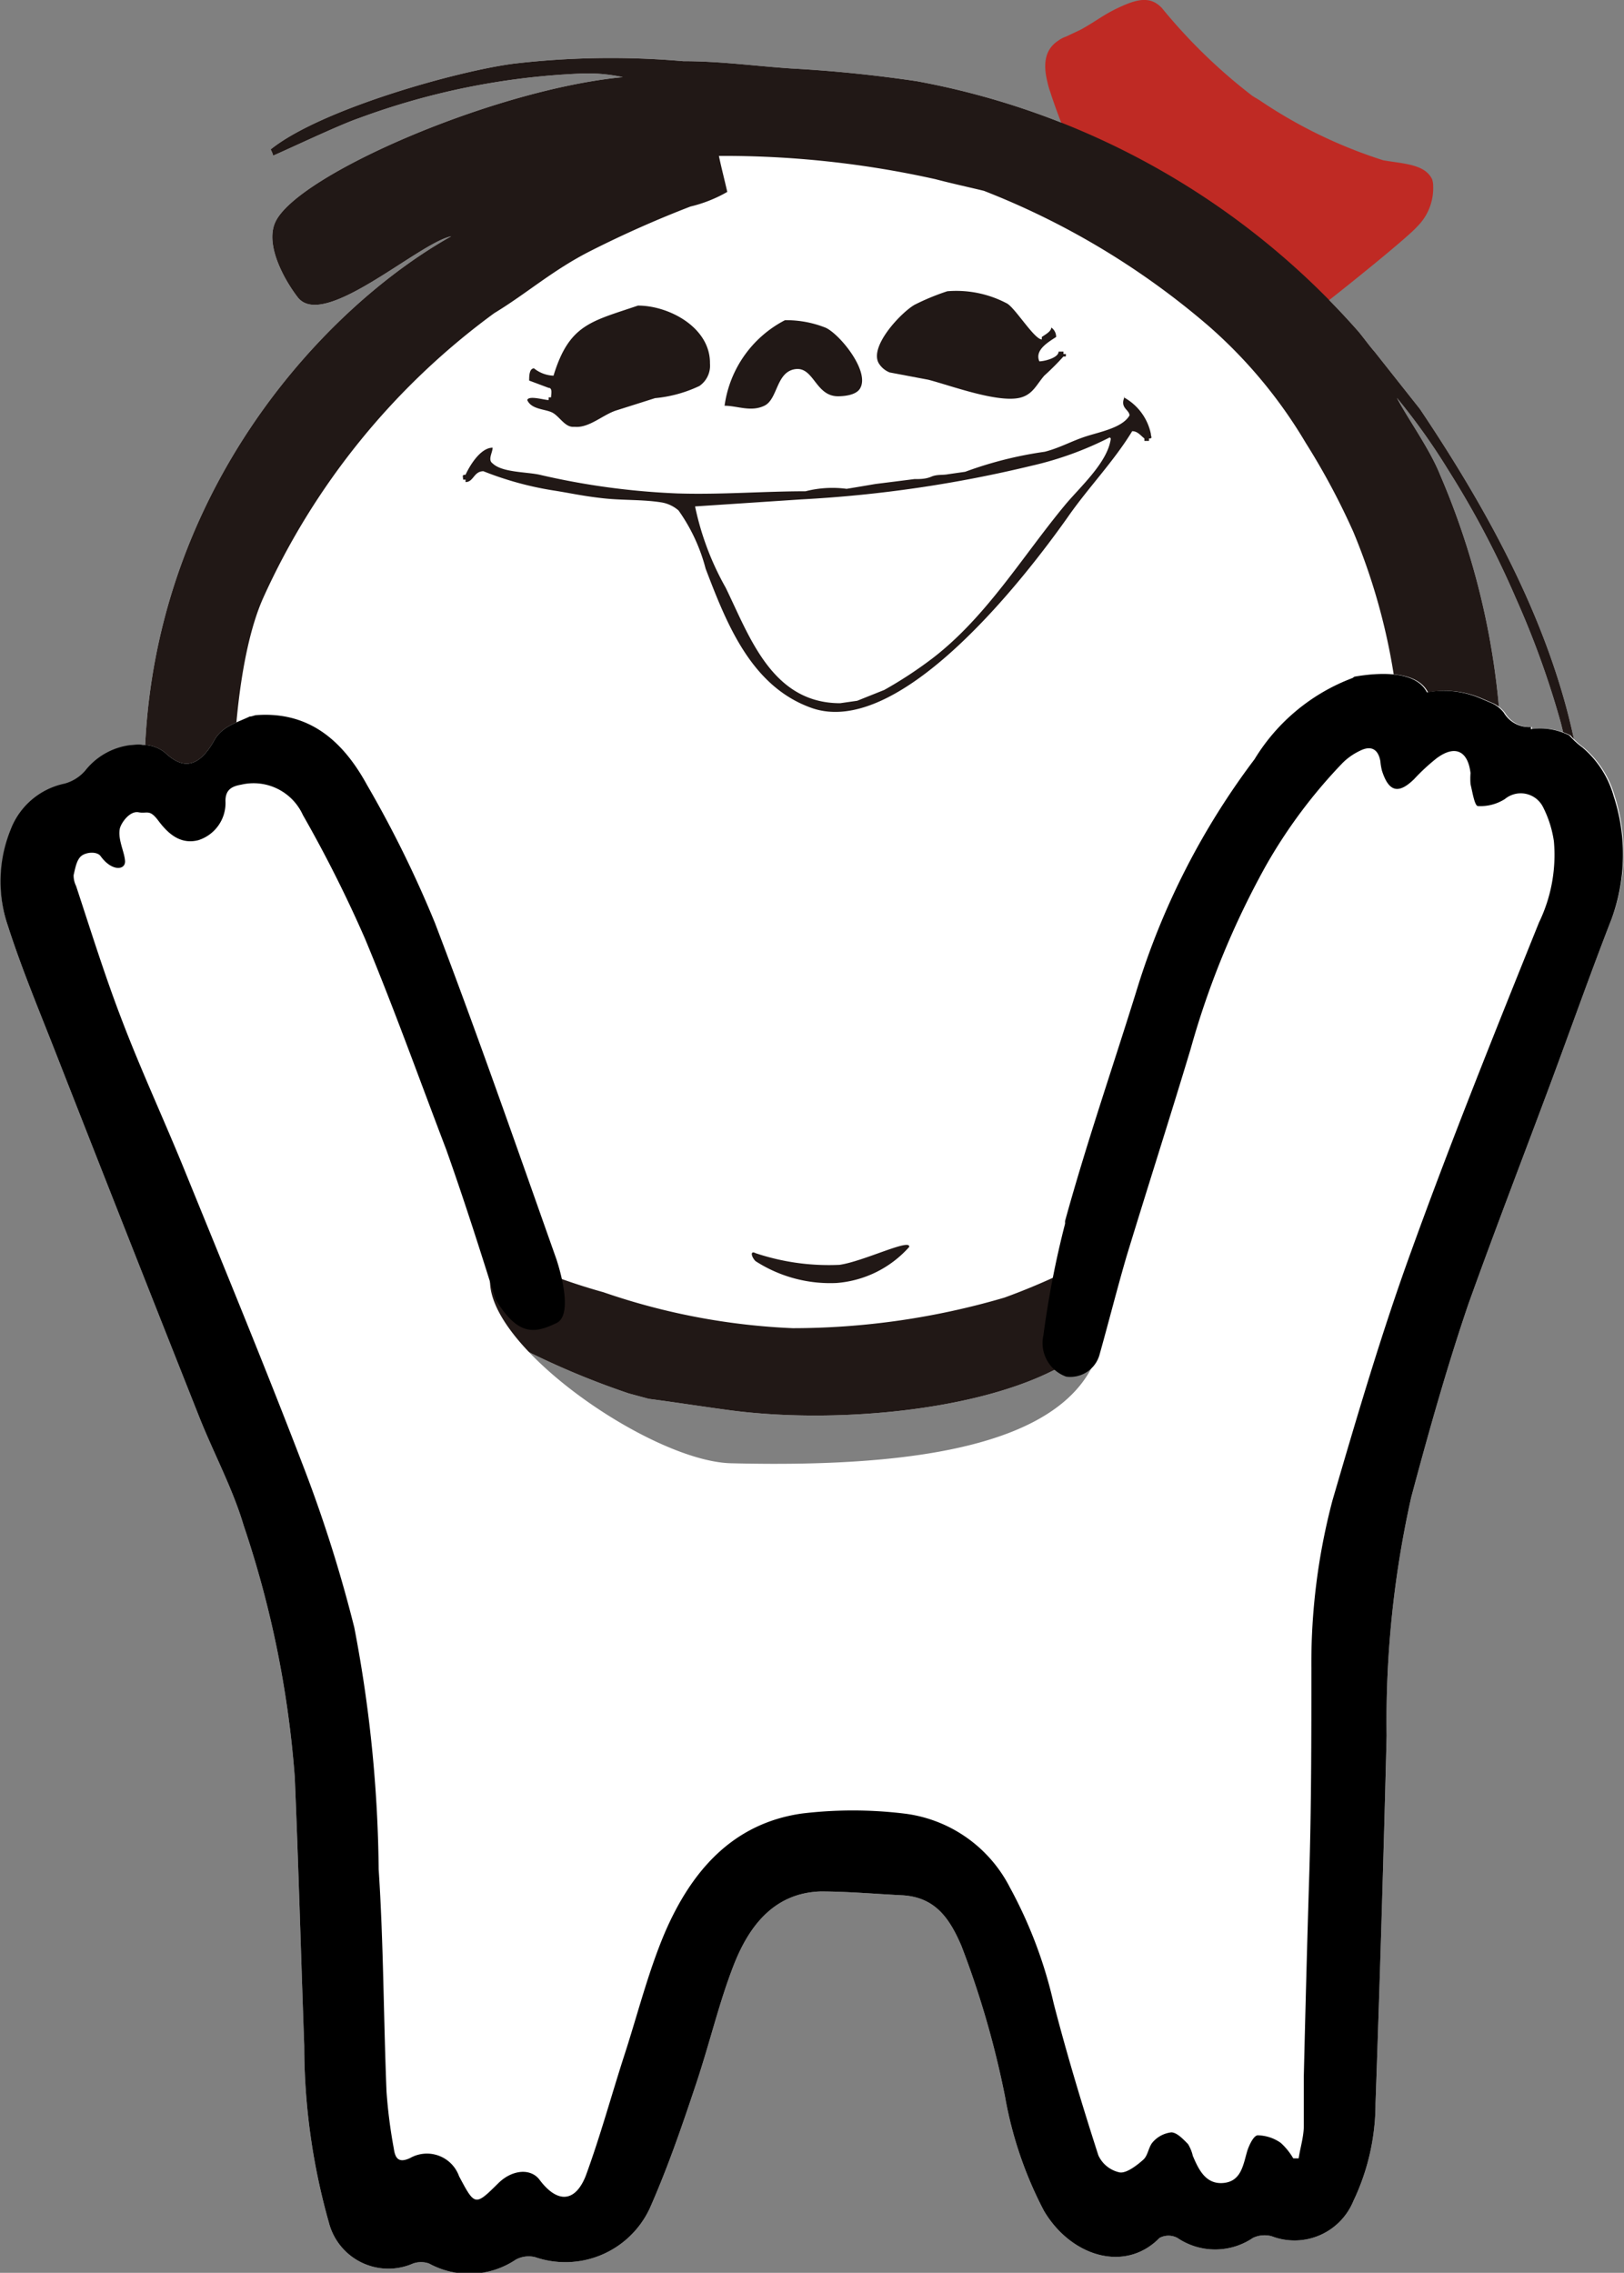
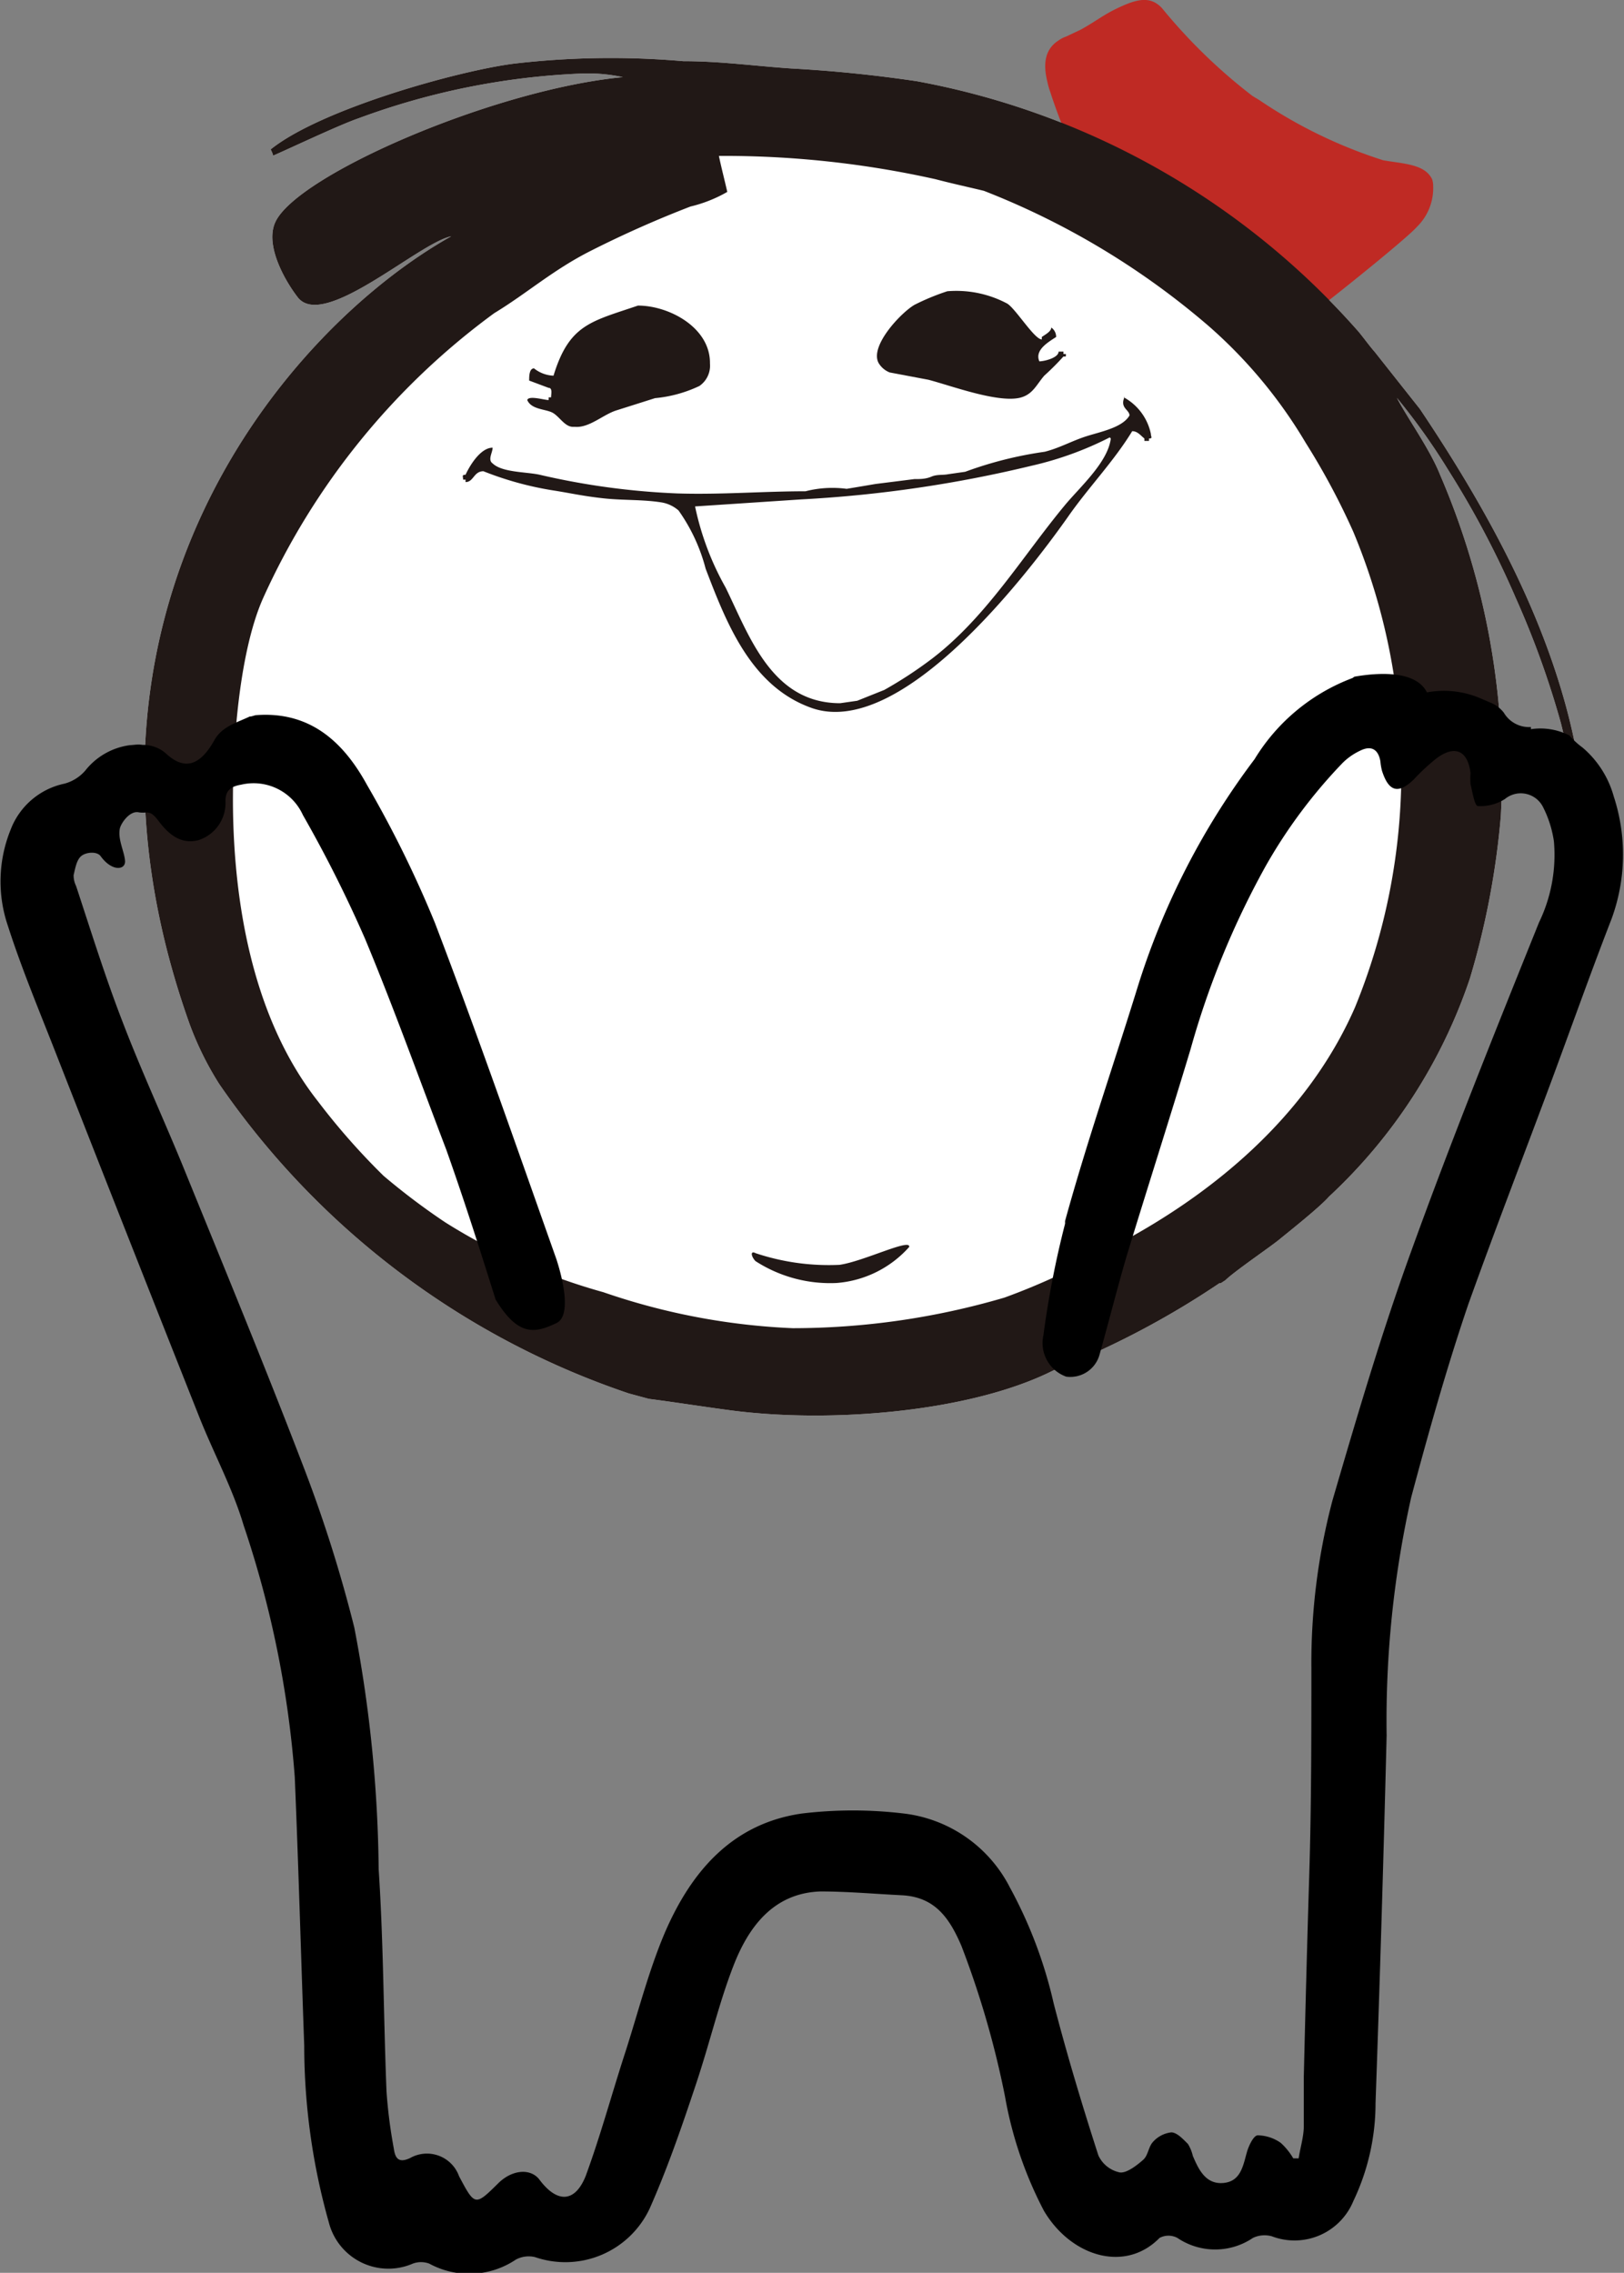
<svg xmlns="http://www.w3.org/2000/svg" viewBox="0 0 60 83.97">
  <rect x="0" y="0" width="60" height="83.97" fill="#808080" stroke="none" />
  <defs>
    <style>.cls-1{fill:#fff;}.cls-2{fill:#bf2a24;}.cls-3{fill:#211816;}</style>
  </defs>
  <g id="レイヤー_2" data-name="レイヤー 2">
    <g id="レイヤー_4" data-name="レイヤー 4">
      <path class="cls-1" d="M58.26,27.85c-.87-4.63-3.25-8.94-5.8-12.74L50.79,13c-.21-.24-.4-.51-.6-.75A28.63,28.63,0,0,0,33.87,3c-1.49-.22-3-.38-4.63-.47-1.34-.09-2.62-.27-4-.27A30.82,30.82,0,0,0,19,2.35c-2.06.26-7.15,1.68-9,3.17,0,0,.08.15.09.23.54-.23,2.43-1.13,3.16-1.38a26.8,26.8,0,0,1,8.17-1.65,6.09,6.09,0,0,1,1.59.13c-4.74.45-12,3.6-12.83,5.34-.41.85.34,2.17.81,2.78.94,1.27,4.48-2,5.68-2.24C10.62,12.12,1.58,22.61,7,37.82H7A11.6,11.6,0,0,0,8.1,40.05,30,30,0,0,0,23.23,51.48l.74.2c1,.13,2,.29,3.06.43,3.62.47,8.59.07,11.64-1.36l.27-.13a31.56,31.56,0,0,0,6.11-3.21v0h.05l.17-.11c.35-.34,1.66-1.23,2-1.51s1.48-1.18,1.83-1.58h0a19.47,19.47,0,0,0,5.21-8.07,29.61,29.61,0,0,0,1.14-6,28,28,0,0,0-2.25-12.61c-.38-.95-1.2-2.08-1.59-2.83a23.69,23.69,0,0,1,1.9,2.67A34,34,0,0,1,56,22.09a33.1,33.1,0,0,1,1.67,4.63c.23.93.46,1.88.68,2.82a2,2,0,0,1,.1.43,1.31,1.31,0,0,1,.06.27h.28C58.62,29.15,58.41,28.64,58.26,27.85Z" />
      <path class="cls-2" d="M52.91,6.62a.8.8,0,0,0-.13-.19c-.34-.38-1.08-.4-1.68-.51A17.71,17.71,0,0,1,46.53,3.7l-.25-.15A20.15,20.15,0,0,1,42.93.3a1.06,1.06,0,0,0-.2-.17c-.41-.27-.91-.08-1.44.17s-.87.53-1.37.8l-.53.25a1.13,1.13,0,0,0-.29.15c-.5.33-.57.86-.4,1.54a2.68,2.68,0,0,0,.1.35c.18.56.43,1.23.64,1.7h0l.09,0,.85.36.26.11h0l.84.4.43.21.79.42.48.28.54.31.71.45L45,8l.47.33L46.3,9l.41.32.9.74.29.26c.34.3.68.6,1,.93h0c1-.78,3.13-2.5,3.45-2.87a2,2,0,0,0,.6-1.5A.79.79,0,0,0,52.91,6.62Z" />
      <path class="cls-3" d="M35,10.76a4,4,0,0,1,2.22.46c.32.21,1,1.32,1.27,1.32v-.09c.11-.08.35-.2.35-.35a.42.42,0,0,1,.18.35c-.31.2-.8.49-.62.9.18,0,.71-.13.71-.36h.18v.09h.09c0,.12,0,.09-.09.09a9.51,9.51,0,0,1-.71.71c-.3.35-.43.71-.92.82-.84.18-2.55-.46-3.36-.67l-1.43-.27a.83.83,0,0,1-.41-.35c-.34-.63.84-1.87,1.33-2.15a8.55,8.55,0,0,1,1.21-.5" />
      <path class="cls-3" d="M23.57,11.29c1.16,0,2.68.82,2.66,2.14a.91.91,0,0,1-.39.83,4.85,4.85,0,0,1-1.64.45l-1.42.45c-.49.15-1,.65-1.53.61h-.08c-.31,0-.51-.4-.77-.53s-.77-.11-.92-.46c.05-.18.63,0,.79,0v-.1h.09c0-.12.06-.35-.09-.35l-.72-.27c0-.15,0-.45.18-.45a1.23,1.23,0,0,0,.72.27c.58-1.9,1.39-2,3.12-2.59" />
-       <path class="cls-3" d="M29,11.83a3.9,3.9,0,0,1,1.51.28c.53.25,1.65,1.63,1.26,2.25-.14.23-.55.28-.81.28-.84,0-.89-1.11-1.59-1s-.63,1.11-1.13,1.35-1,0-1.47,0A4.2,4.2,0,0,1,29,11.83" />
      <path class="cls-3" d="M41.52,14.68a2,2,0,0,1,1,1.35c0,.11.08.17-.07.17v.09h-.17V16.2c-.14-.11-.25-.27-.45-.27-.69,1.13-1.61,2.07-2.37,3.16-1.63,2.31-6.23,8.23-9.49,7.06-2.23-.8-3.13-3.13-3.9-5.14a6.56,6.56,0,0,0-1-2.15,1.27,1.27,0,0,0-.64-.3c-.7-.11-1.41-.07-2.14-.15s-1.16-.18-1.78-.28a12.07,12.07,0,0,1-2.65-.72c-.36,0-.36.4-.66.4v-.09h-.09c0-.12-.06-.18.09-.18.15-.33.55-1,1-1,0,.18-.19.45,0,.58.35.34,1.25.31,1.74.42a27.15,27.15,0,0,0,5.09.69c1.61.05,3.17-.08,4.73-.08a4,4,0,0,1,1.52-.09l.54-.09.53-.09.72-.09.71-.09c.21,0,.42,0,.63-.09s.42-.05.62-.09l.63-.09a14.22,14.22,0,0,1,2.94-.74c.55-.14,1-.4,1.53-.57s1.34-.32,1.6-.77c0-.22-.37-.27-.18-.69M41,16.16a12.38,12.38,0,0,1-2.9,1.05,46.67,46.67,0,0,1-8.49,1.24l-3.93.26a10.42,10.42,0,0,0,1.13,3c.88,1.8,1.71,4.27,4.23,4.27l.63-.09,1-.4a15.38,15.38,0,0,0,1.77-1.16c2-1.53,3.34-3.78,4.89-5.65.55-.67,1.6-1.59,1.71-2.48" />
      <path class="cls-3" d="M58.26,27.85c-.87-4.63-3.25-8.94-5.8-12.74L50.79,13c-.21-.24-.4-.51-.6-.75A28.63,28.63,0,0,0,33.87,3c-1.49-.22-3-.38-4.63-.47-1.34-.09-2.62-.27-4-.27A30.82,30.82,0,0,0,19,2.35c-2.06.26-7.15,1.68-9,3.17,0,0,.08.15.09.23.54-.23,2.43-1.13,3.16-1.38a26.8,26.8,0,0,1,8.17-1.65,6.09,6.09,0,0,1,1.59.13c-4.74.45-12,3.6-12.83,5.34-.41.85.34,2.17.81,2.78.94,1.27,4.48-2,5.68-2.24C10.62,12.12,1.58,22.61,7,37.82H7A11.6,11.6,0,0,0,8.1,40.05,30,30,0,0,0,23.23,51.48l.74.2c1,.13,2,.29,3.06.43,3.62.47,8.59.07,11.64-1.36l.27-.13a31.56,31.56,0,0,0,6.11-3.21v0h.05l.17-.11c.35-.34,1.66-1.23,2-1.51s1.48-1.18,1.83-1.58c.09,0-.1,0,0,0a19.47,19.47,0,0,0,5.21-8.07,29.61,29.61,0,0,0,1.14-6,28,28,0,0,0-2.25-12.61c-.38-.95-1.2-2.08-1.59-2.83a23.69,23.69,0,0,1,1.9,2.67A34,34,0,0,1,56,22.09a33.1,33.1,0,0,1,1.67,4.63c.23.93.46,1.88.68,2.82a2,2,0,0,1,.1.43,1.31,1.31,0,0,1,.06.27h.28C58.62,29.15,58.41,28.64,58.26,27.85Zm-8.2,9.37c-1.75,4-5.24,6.92-9,8.87a24.44,24.44,0,0,1-3.95,1.85,27.79,27.79,0,0,1-7.82,1.13,24.55,24.55,0,0,1-7-1.33,22,22,0,0,1-5.84-2.58,25.2,25.2,0,0,1-2.28-1.72,25.26,25.26,0,0,1-2.43-2.76c-2.14-2.72-3-6.49-3.12-10.26-.08-2.45.17-6.23,1.1-8.32a26.61,26.61,0,0,1,8.54-10.53c1.22-.74,2.17-1.6,3.58-2.31a40.13,40.13,0,0,1,3.67-1.63,5.08,5.08,0,0,0,1.36-.54c-.1-.44-.22-.9-.31-1.33a35.91,35.91,0,0,1,8,.86c.61.16,1.21.29,1.79.43a28.72,28.72,0,0,1,8.31,5,17.72,17.72,0,0,1,3.58,4.31A26.15,26.15,0,0,1,50,19.65,23,23,0,0,1,50.06,37.22Z" />
      <path class="cls-3" d="M27.92,46.3a8.54,8.54,0,0,0,3.09.43c.88-.12,2.65-1,2.58-.66a4,4,0,0,1-2.68,1.33,5.08,5.08,0,0,1-3-.81C27.75,46.42,27.71,46.19,27.92,46.3Z" />
-       <path class="cls-1" d="M59.66,29.42a3.65,3.65,0,0,0-1.15-1.8,3,3,0,0,1-.49-.45,2.36,2.36,0,0,0-1.42-.23l0-.08a1.08,1.08,0,0,1-1-.53,1.19,1.19,0,0,0-.42-.34l-.42-.18a3.43,3.43,0,0,0-2-.23c-.41-.81-1.76-.74-2.68-.58l-.07.05a7.2,7.2,0,0,0-3.62,3,27.56,27.56,0,0,0-4.32,8.42c-.89,2.88-1.88,5.73-2.68,8.64l0,.1c-.15.6,1.29,1.18,1.17,1.77C42.14,53.13,35,54.26,27,54.06c-3-.08-9.35-4.52-8.87-7,0,0,2.4-.57,2.39-.58-1.47-4.15-2.92-8.32-4.49-12.43A41.37,41.37,0,0,0,13.56,29c-.87-1.59-2.1-2.72-4.08-2.58-.07,0-.19.06-.25.05-.46.22-1,.36-1.29.84-.67,1.23-1.31,1-1.84.5a1.29,1.29,0,0,0-.83-.29l-.47.06a2.52,2.52,0,0,0-1.65.94,1.55,1.55,0,0,1-.76.48,2.73,2.73,0,0,0-2,1.71A5.08,5.08,0,0,0,.29,34.2c.51,1.59,1.16,3.14,1.77,4.7Q4.7,45.64,7.37,52.37C7.9,53.7,8.6,55,9,56.35a37.85,37.85,0,0,1,1.89,9.3c.14,3.31.23,6.62.35,9.93a24.05,24.05,0,0,0,.91,6.53,2.27,2.27,0,0,0,3.1,1.52.87.87,0,0,1,.61,0,3.09,3.09,0,0,0,3.2-.15,1,1,0,0,1,.71-.09A3.44,3.44,0,0,0,24,81.6c.66-1.49,1.18-3,1.71-4.59s.85-3,1.39-4.39,1.45-2.68,3.21-2.74c1,0,2,.09,3,.14,1.22.06,1.76.82,2.21,1.87a33.94,33.94,0,0,1,1.61,5.56,14.5,14.5,0,0,0,1.44,4.23c1,1.69,3,2.3,4.27,1a.7.7,0,0,1,.66,0,2.49,2.49,0,0,0,2.79,0,1,1,0,0,1,.7-.06A2.35,2.35,0,0,0,50,81.32a8.39,8.39,0,0,0,.82-3.61q.24-6.79.41-13.59a37.78,37.78,0,0,1,.91-8.81c.64-2.39,1.31-4.78,2.11-7.13,1-2.79,2.06-5.53,3.09-8.3.74-2,1.45-4,2.2-5.93A6.9,6.9,0,0,0,59.66,29.42Z" />
      <path d="M4.8,27.53a2.52,2.52,0,0,0-1.65.94,1.55,1.55,0,0,1-.76.48,2.73,2.73,0,0,0-2,1.71A5.08,5.08,0,0,0,.29,34.2c.51,1.59,1.16,3.14,1.77,4.7Q4.7,45.64,7.37,52.37C7.9,53.7,8.6,55,9,56.35a37.85,37.85,0,0,1,1.89,9.3c.14,3.31.23,6.62.35,9.93a24.05,24.05,0,0,0,.91,6.53,2.27,2.27,0,0,0,3.1,1.52.87.87,0,0,1,.61,0,3.09,3.09,0,0,0,3.2-.15,1,1,0,0,1,.71-.09A3.44,3.44,0,0,0,24,81.6c.66-1.49,1.18-3,1.71-4.59s.85-3,1.39-4.39,1.45-2.68,3.21-2.74c1,0,2,.09,3,.14,1.22.06,1.76.82,2.21,1.87a33.94,33.94,0,0,1,1.61,5.56,14.5,14.5,0,0,0,1.44,4.23c1,1.69,3,2.3,4.27,1a.7.7,0,0,1,.66,0,2.49,2.49,0,0,0,2.79,0,1,1,0,0,1,.7-.06A2.35,2.35,0,0,0,50,81.32a8.39,8.39,0,0,0,.82-3.61q.24-6.79.41-13.59a37.78,37.78,0,0,1,.91-8.81c.64-2.39,1.31-4.78,2.11-7.13,1-2.79,2.06-5.53,3.09-8.3.74-2,1.45-4,2.2-5.93a6.9,6.9,0,0,0,.08-4.53,3.65,3.65,0,0,0-1.15-1.8,3,3,0,0,1-.49-.45,2.36,2.36,0,0,0-1.42-.23l0-.08a1.08,1.08,0,0,1-1-.53,1.19,1.19,0,0,0-.42-.34l-.42-.18a3.43,3.43,0,0,0-2-.23c-.41-.81-1.76-.74-2.68-.58l-.07.05a7.2,7.2,0,0,0-3.62,3,27.56,27.56,0,0,0-4.32,8.42c-.89,2.88-1.88,5.73-2.68,8.64l0,.1a34.82,34.82,0,0,0-.8,4.12,1.32,1.32,0,0,0,.84,1.53,1.12,1.12,0,0,0,1.23-.8c.34-1.21.65-2.44,1-3.64.78-2.56,1.6-5.11,2.37-7.67A31.19,31.19,0,0,1,46.76,32a19,19,0,0,1,2.85-3.82,2.3,2.3,0,0,1,.63-.44c.41-.21.68-.07.76.39a2,2,0,0,0,.06.35c.25.78.61.87,1.19.3a7.38,7.38,0,0,1,.82-.76c.68-.51,1.16-.29,1.26.54a2.73,2.73,0,0,0,0,.41c.07.29.15.8.27.81a1.68,1.68,0,0,0,1-.26.92.92,0,0,1,1.4.28,4.08,4.08,0,0,1,.41,1.28,5.73,5.73,0,0,1-.55,3c-1.61,4-3.25,8.07-4.73,12.17-1.09,3-2,6.1-2.9,9.18a23.53,23.53,0,0,0-.78,6.2c0,2.56,0,5.13-.08,7.69s-.14,4.92-.2,7.39c0,.61,0,1.22,0,1.83,0,.4-.13.8-.19,1.2h-.2a2.39,2.39,0,0,0-.46-.57,1.51,1.51,0,0,0-.85-.28c-.15,0-.32.36-.39.58-.15.51-.22,1.12-.88,1.18s-.92-.51-1.13-1a1.45,1.45,0,0,0-.18-.44c-.18-.18-.4-.42-.61-.43a1.07,1.07,0,0,0-.68.35c-.17.18-.18.5-.36.66s-.6.51-.87.47a1.12,1.12,0,0,1-.79-.63c-.6-1.86-1.16-3.72-1.65-5.61a16.62,16.62,0,0,0-1.62-4.29A5.07,5.07,0,0,0,33.39,67a15.78,15.78,0,0,0-3.76,0c-2.59.37-4.1,2.16-5.07,4.41-.61,1.44-1,3-1.48,4.48s-.89,3-1.44,4.5c-.4,1-1.06,1-1.7.15-.32-.44-1-.39-1.51.1-.88.87-.88.87-1.47-.24a1.26,1.26,0,0,0-1.81-.67c-.43.2-.55,0-.6-.35a18.72,18.72,0,0,1-.27-2.11c-.11-2.73-.11-5.48-.29-8.21a49.53,49.53,0,0,0-.9-8.93,51.12,51.12,0,0,0-1.82-5.79c-1.45-3.79-3-7.54-4.53-11.3C6,41.24,5.2,39.51,4.52,37.73c-.63-1.63-1.15-3.3-1.71-5a.86.86,0,0,1-.09-.4c.06-.25.11-.57.29-.71s.56-.17.7,0c.42.59.93.53.91.19S4.34,31,4.43,30.6c.06-.22.37-.65.69-.59s.4-.13.73.31.79.9,1.48.72a1.44,1.44,0,0,0,1-1.45c0-.41.23-.54.58-.6a2,2,0,0,1,2.28,1.12,47.79,47.79,0,0,1,2.3,4.58c1.07,2.57,2,5.17,3,7.79.65,1.83,1.24,3.68,1.82,5.53.83,1.36,1.44,1.26,2.25.87.51-.24.3-1.42,0-2.35-1.47-4.15-2.92-8.32-4.49-12.43A41.37,41.37,0,0,0,13.56,29c-.87-1.59-2.1-2.72-4.08-2.58-.07,0-.19.06-.25.05-.46.22-1,.36-1.29.84-.67,1.23-1.31,1-1.84.5a1.29,1.29,0,0,0-.83-.29C5.08,27.49,5,27.52,4.8,27.53Z" />
    </g>
  </g>
</svg>